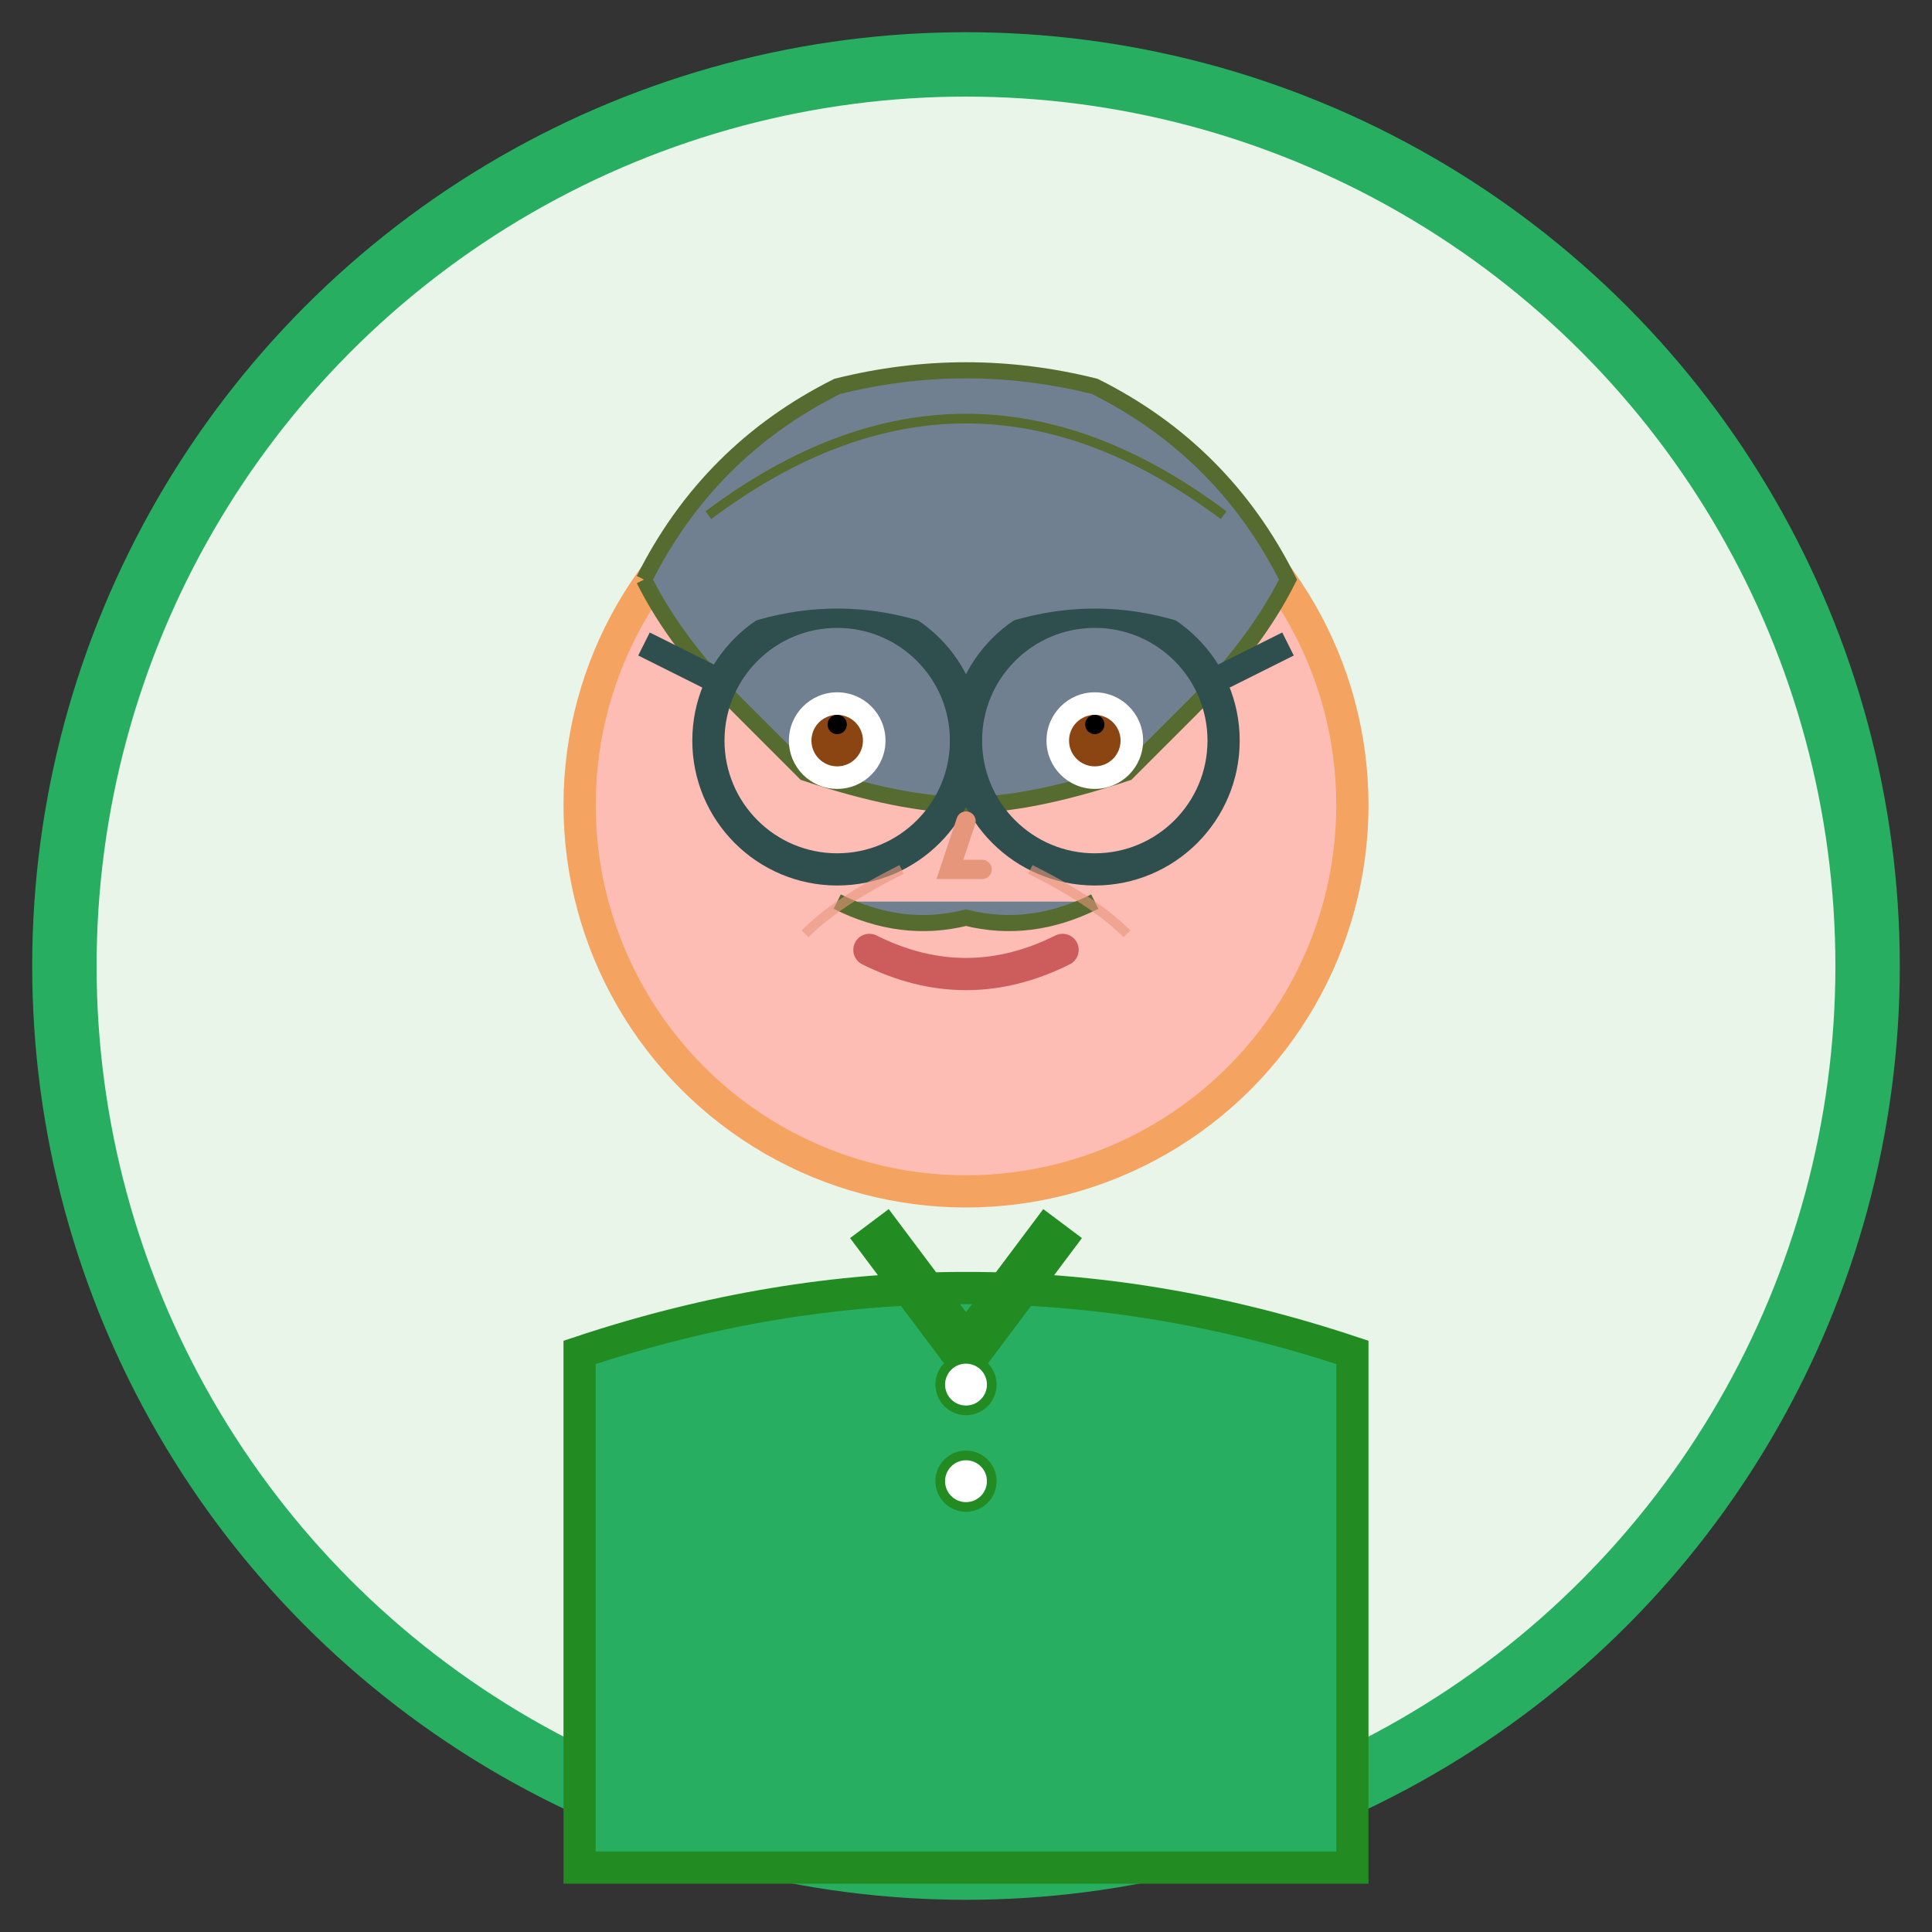
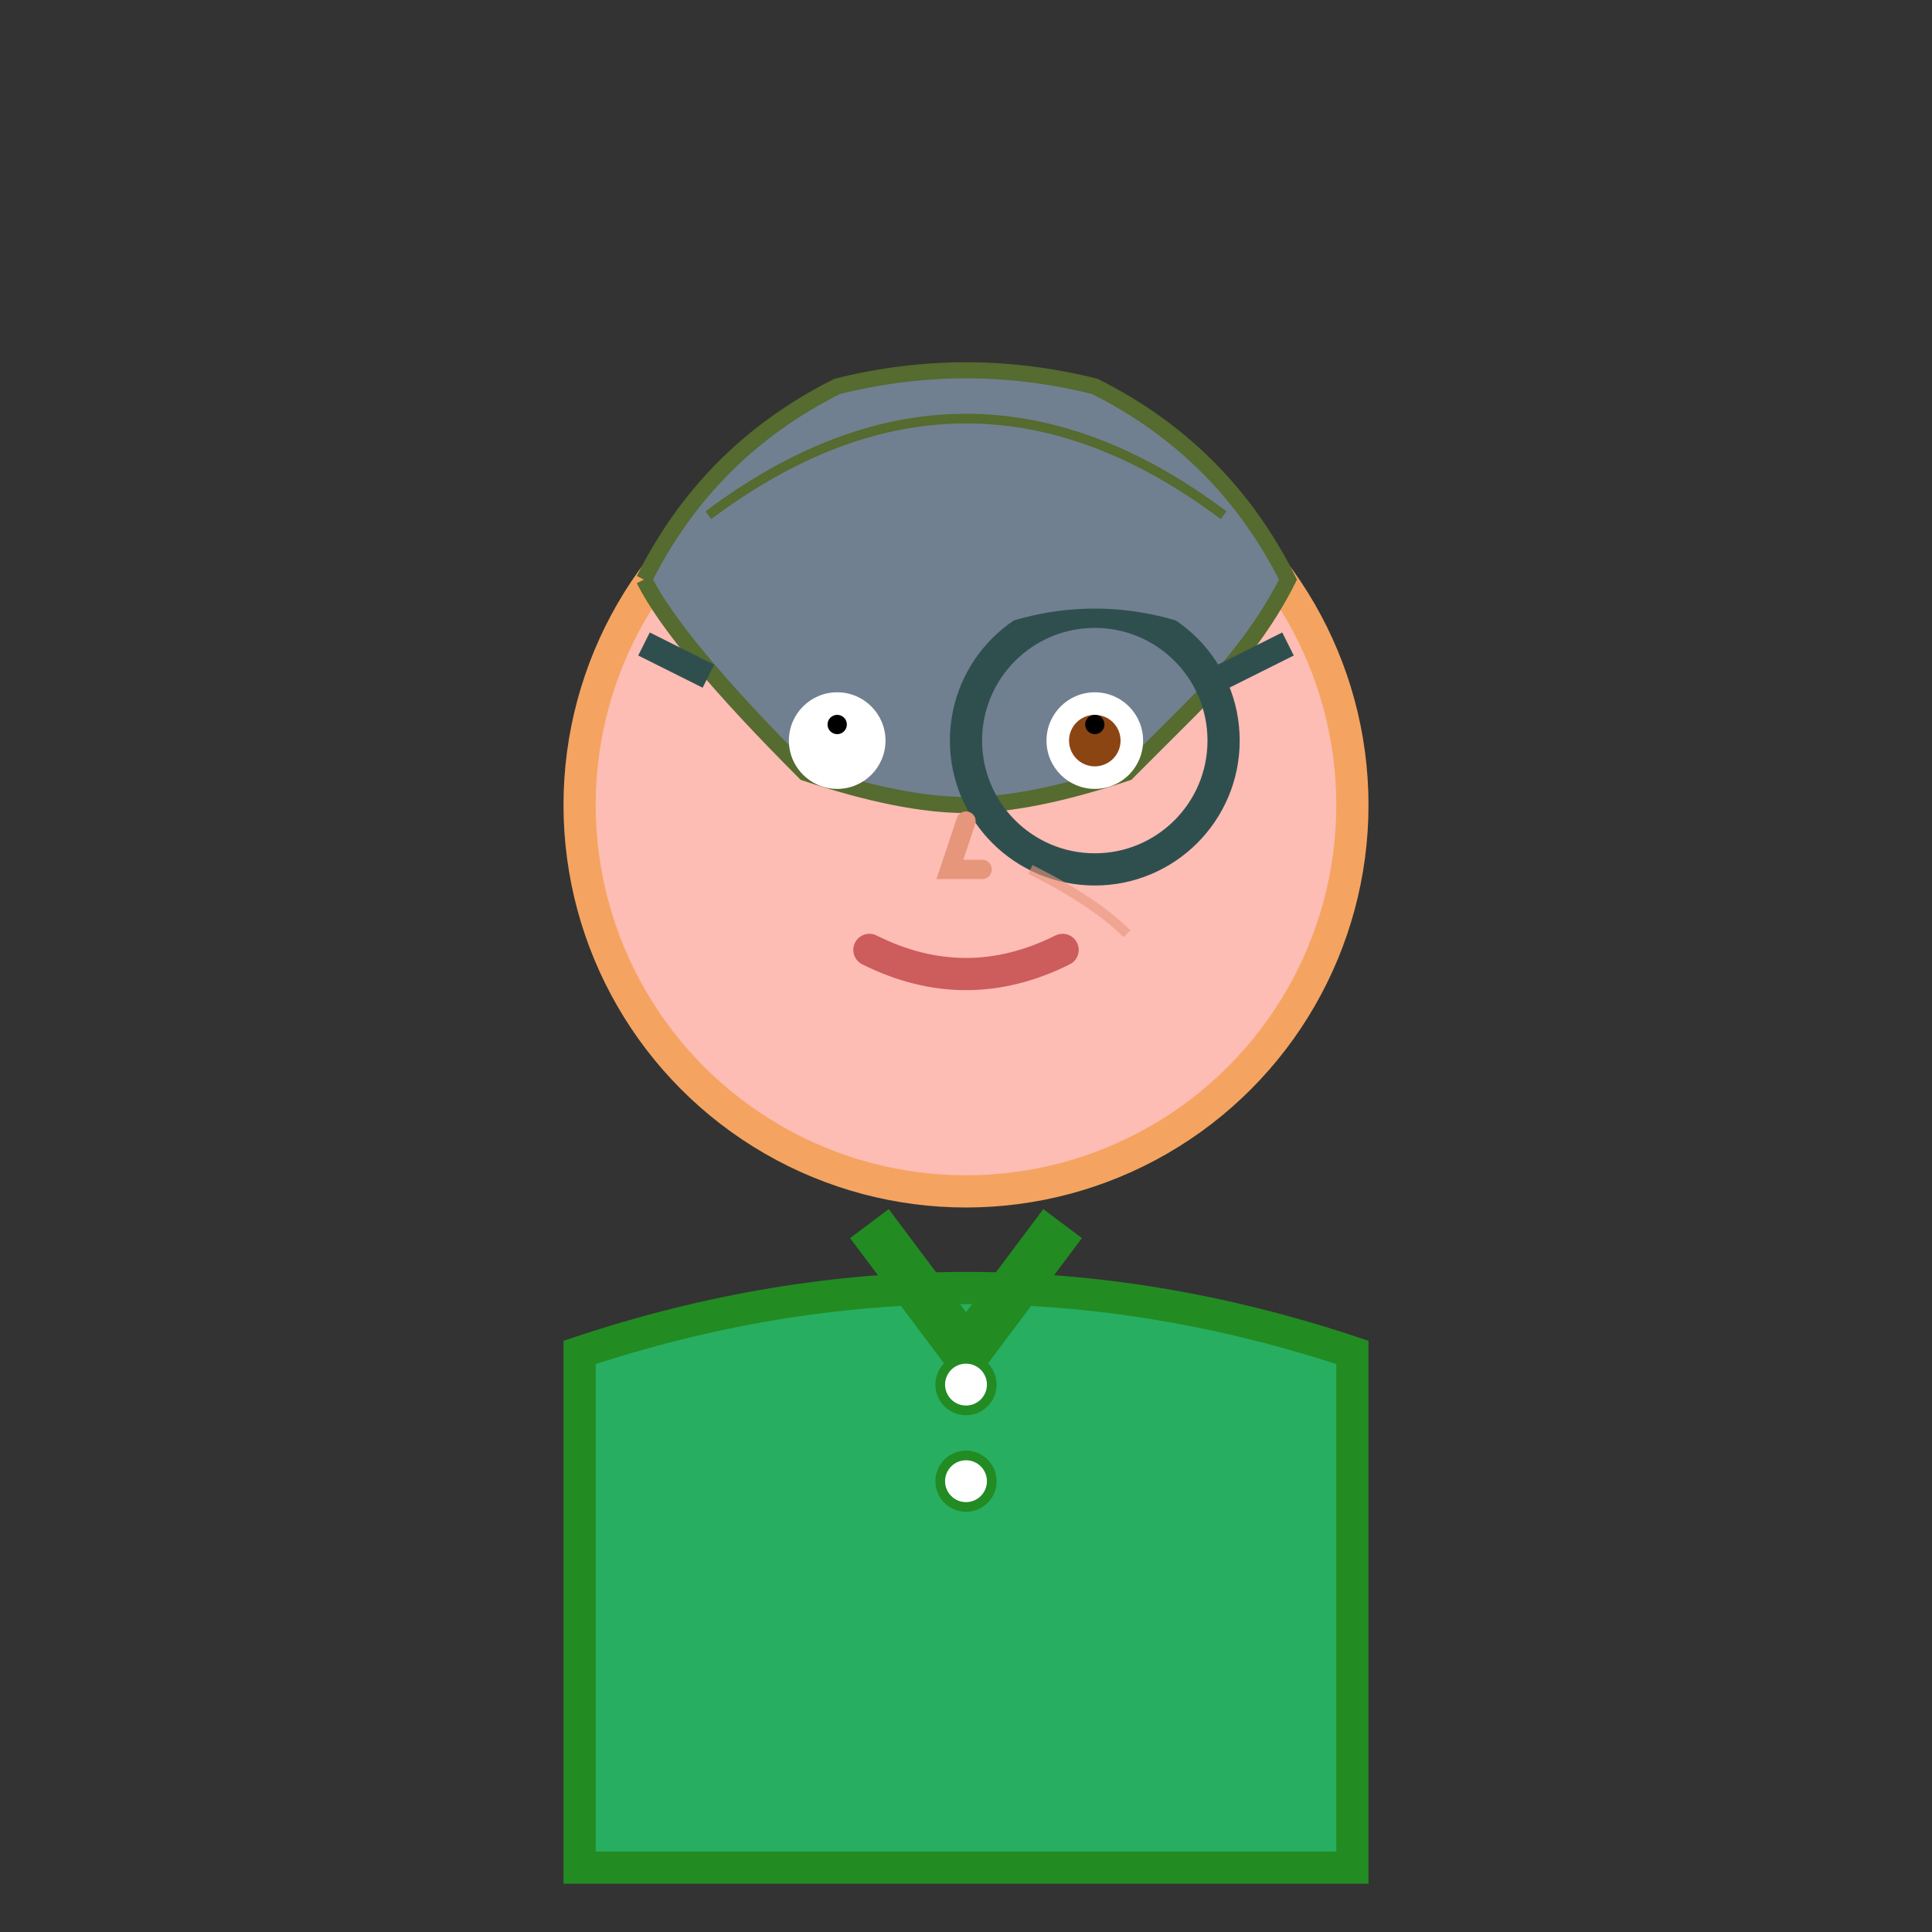
<svg xmlns="http://www.w3.org/2000/svg" width="60" height="60" viewBox="0 0 60 60" fill="none">
  <rect x="0" y="0" width="60" height="60" fill="#333333" stroke="none" />
-   <circle cx="30" cy="30" r="28" fill="#E8F5E8" stroke="#27AE60" stroke-width="2" />
  <circle cx="30" cy="25" r="12" fill="#FDBCB4" stroke="#F4A460" stroke-width="1" />
-   <path d="M 20 18 Q 22 14 26 12 Q 30 11 34 12 Q 38 14 40 18 Q 39 20 37 22 L 35 24 Q 32 25 30 25 Q 28 25 25 24 L 23 22 Q 21 20 20 18" fill="#708090" stroke="#556B2F" stroke-width="0.5" />
+   <path d="M 20 18 Q 22 14 26 12 Q 30 11 34 12 Q 38 14 40 18 Q 39 20 37 22 L 35 24 Q 32 25 30 25 Q 28 25 25 24 Q 21 20 20 18" fill="#708090" stroke="#556B2F" stroke-width="0.5" />
  <path d="M 22 16 Q 26 13 30 13 Q 34 13 38 16" fill="none" stroke="#556B2F" stroke-width="0.3" />
  <circle cx="26" cy="23" r="1.5" fill="#FFFFFF" />
-   <circle cx="26" cy="23" r="0.8" fill="#8B4513" />
  <circle cx="26" cy="22.5" r="0.3" fill="#000000" />
  <circle cx="34" cy="23" r="1.5" fill="#FFFFFF" />
  <circle cx="34" cy="23" r="0.8" fill="#8B4513" />
  <circle cx="34" cy="22.5" r="0.3" fill="#000000" />
-   <circle cx="26" cy="23" r="4" fill="none" stroke="#2F4F4F" stroke-width="1" />
  <circle cx="34" cy="23" r="4" fill="none" stroke="#2F4F4F" stroke-width="1" />
  <line x1="30" y1="23" x2="30" y2="23" stroke="#2F4F4F" stroke-width="1" />
  <line x1="22" y1="21" x2="20" y2="20" stroke="#2F4F4F" stroke-width="0.8" />
  <line x1="38" y1="21" x2="40" y2="20" stroke="#2F4F4F" stroke-width="0.8" />
  <path d="M 23 19 Q 26 18 29 19" fill="none" stroke="#708090" stroke-width="0.8" stroke-linecap="round" />
  <path d="M 31 19 Q 34 18 37 19" fill="none" stroke="#708090" stroke-width="0.8" stroke-linecap="round" />
  <path d="M 30 25.5 L 29.5 27 L 30.5 27" fill="none" stroke="#E6967A" stroke-width="0.6" stroke-linecap="round" />
  <path d="M 27 29.5 Q 30 31 33 29.5" fill="none" stroke="#CD5C5C" stroke-width="1" stroke-linecap="round" />
-   <path d="M 26 28 Q 28 29 30 28.5 Q 32 29 34 28" fill="#708090" stroke="#556B2F" stroke-width="0.5" />
  <path d="M 18 42 Q 30 38 42 42 L 42 58 L 18 58 Z" fill="#27AE60" stroke="#228B22" stroke-width="1" />
  <path d="M 27 38 L 30 42 L 33 38" fill="none" stroke="#228B22" stroke-width="1.5" />
  <circle cx="30" cy="43" r="0.8" fill="#FFFFFF" stroke="#228B22" stroke-width="0.3" />
  <circle cx="30" cy="46" r="0.8" fill="#FFFFFF" stroke="#228B22" stroke-width="0.3" />
  <path d="M 32 27 Q 34 28 35 29" fill="none" stroke="#E6967A" stroke-width="0.3" opacity="0.6" />
-   <path d="M 28 27 Q 26 28 25 29" fill="none" stroke="#E6967A" stroke-width="0.3" opacity="0.6" />
</svg>